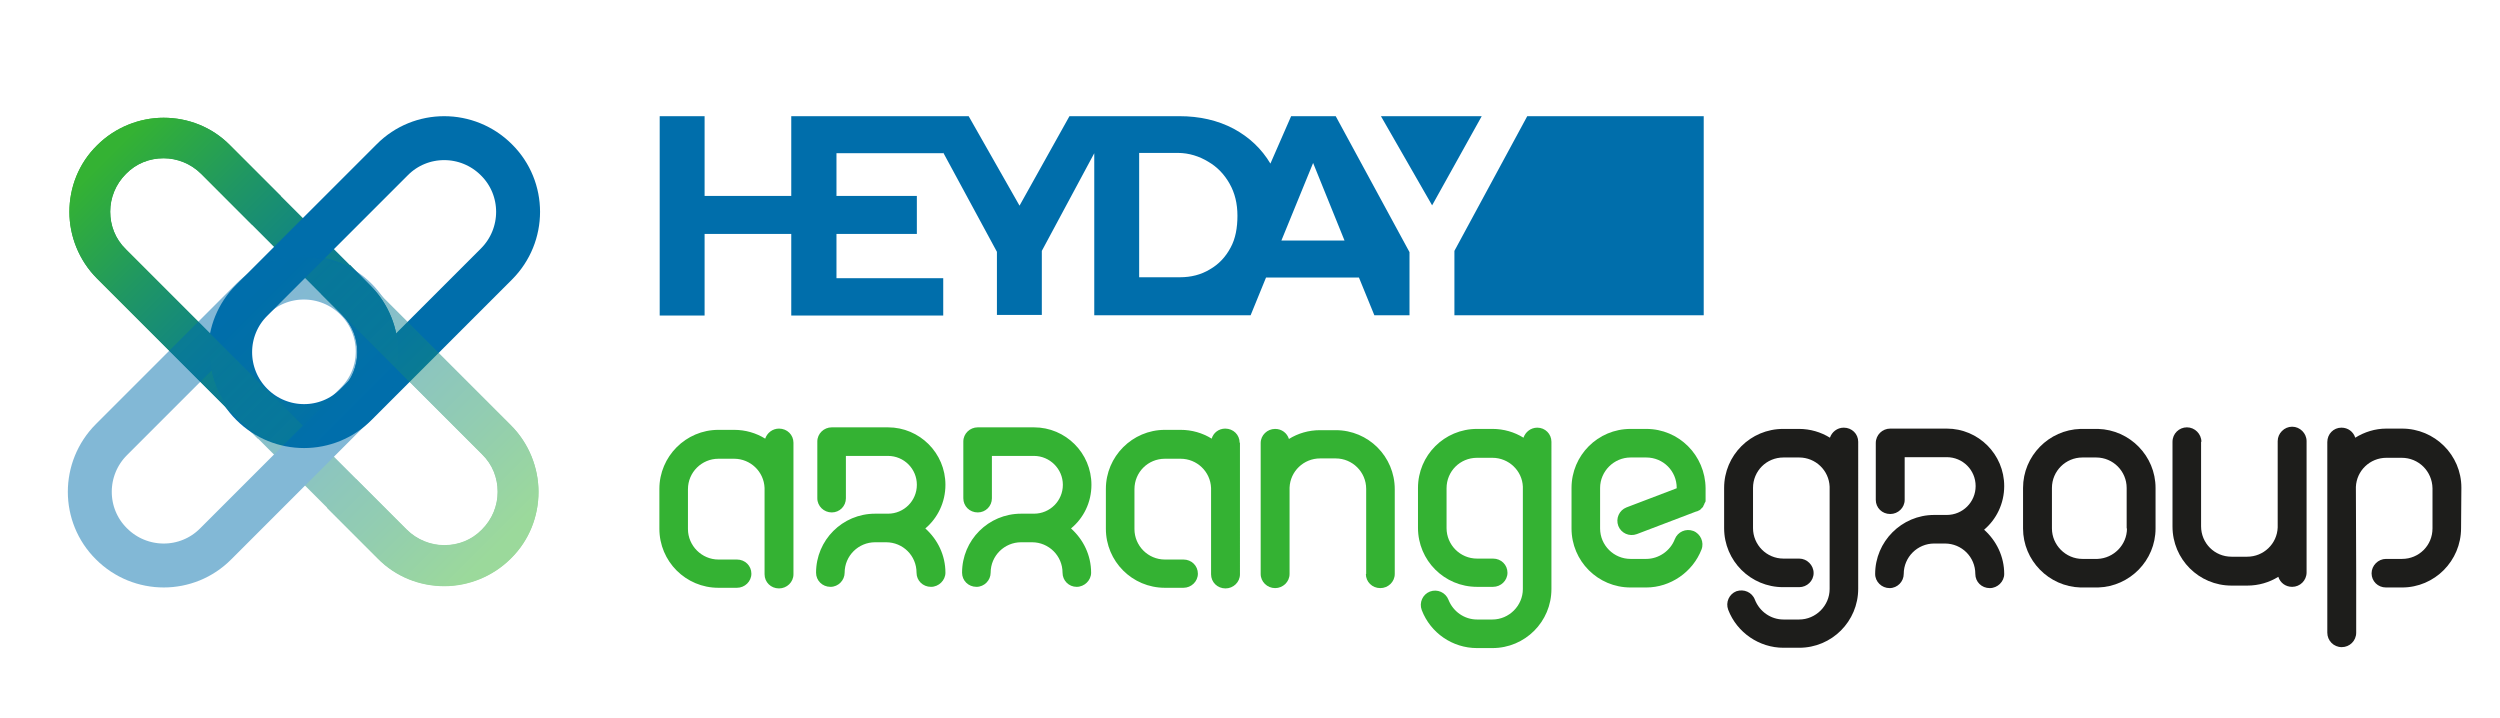
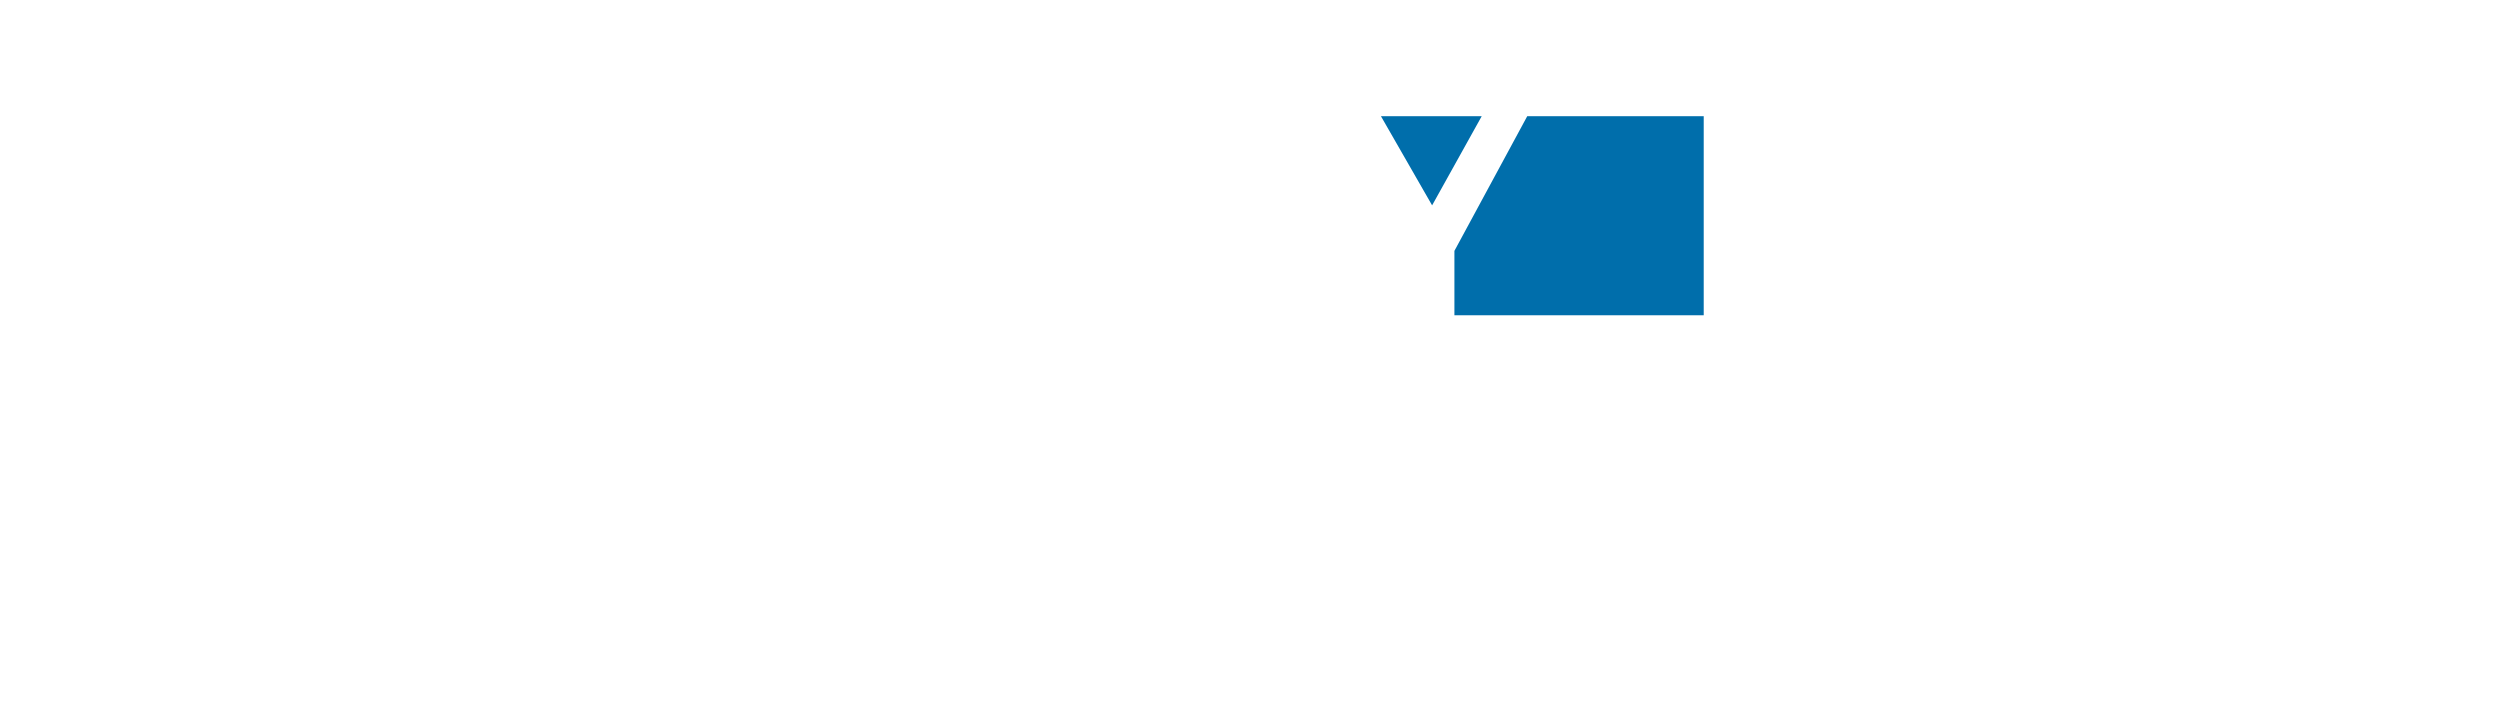
<svg xmlns="http://www.w3.org/2000/svg" xmlns:xlink="http://www.w3.org/1999/xlink" version="1.1" id="Layer_1" x="0px" y="0px" viewBox="0 0 796.2 228.8" style="enable-background:new 0 0 796.2 228.8;" xml:space="preserve">
  <style type="text/css">
	.st0{fill:#006EAB;}
	.st1{clip-path:url(#SVGID_00000044861452655680131860000017552289543499880329_);fill:#006EAB;}
	.st2{clip-path:url(#SVGID_00000044861452655680131860000017552289543499880329_);fill:#1D1D1B;}
	.st3{clip-path:url(#SVGID_00000044861452655680131860000017552289543499880329_);fill:#34B233;}
	
		.st4{clip-path:url(#SVGID_00000044861452655680131860000017552289543499880329_);fill:url(#SVGID_00000039096705451050447280000014085088760443762586_);}
	.st5{clip-path:url(#SVGID_00000044861452655680131860000017552289543499880329_);fill:none;stroke:#006EAB;stroke-width:13.99;}
	
		.st6{clip-path:url(#SVGID_00000044861452655680131860000017552289543499880329_);fill:url(#SVGID_00000078046251255546285070000012054038196153582221_);}
	.st7{opacity:0.49;clip-path:url(#SVGID_00000044861452655680131860000017552289543499880329_);}
	
		.st8{clip-path:url(#SVGID_00000080205717313259129270000015147246211077410692_);fill:url(#SVGID_00000065065519375310012510000003102289517483943857_);}
	.st9{clip-path:url(#SVGID_00000080205717313259129270000015147246211077410692_);fill:none;stroke:#006EAB;stroke-width:13.99;}
	
		.st10{clip-path:url(#SVGID_00000080205717313259129270000015147246211077410692_);fill:url(#SVGID_00000043451408427420958430000002961658273244829851_);}
</style>
  <g>
    <polygon class="st0" points="486.4,37 463.2,79.9 463.2,100.4 542.6,100.4 542.6,37  " />
    <polygon class="st0" points="439.8,37 456.1,65.4 471.9,37  " />
    <g>
      <defs>
-         <rect id="SVGID_1_" x="21.6" y="37" width="762.4" height="169.4" />
-       </defs>
+         </defs>
      <clipPath id="SVGID_00000170240023262140328760000015002491391928172726_">
        <use xlink:href="#SVGID_1_" style="overflow:visible;" />
      </clipPath>
      <path style="clip-path:url(#SVGID_00000170240023262140328760000015002491391928172726_);fill:#006EAB;" d="M408.1,76.6l10.1-24.7    l10,24.7H408.1z M391.9,78.9c-1.6,3-3.8,5.3-6.6,6.9c-2.8,1.7-6,2.5-9.5,2.5h-13V48.7h12.3c3.6,0,6.9,1.1,9.7,2.8    c2.9,1.7,5.1,4,6.8,7c1.7,3,2.5,6.4,2.5,10.2S393.5,76,391.9,78.9 M425.4,37L425.4,37h-14.2l-6.6,15.1c-2.8-4.7-6.7-8.4-11.7-11.1    c-5.1-2.7-10.9-4-17.3-4h-35l-15.9,28.5L308.5,37h-8.1h-6.3h-27.8h-14.2H252v25.4h-27.6V37h-14.3v63.5h14.3v-26H252v26h48.4V88.6    h-34V74.5H292V62.4h-25.6V48.8h34v-0.2l17.1,31.6v20.1h14.3V79.9l16.7-31.1v51.6h49.8l4.9-12h29.6l4.9,12h11.2V80.3L425.4,37z" />
      <path style="clip-path:url(#SVGID_00000170240023262140328760000015002491391928172726_);fill:#1D1D1B;" d="M638.3,154.8    c0-10.1-8.2-18.3-18.3-18.3h-18c-2.5,0-4.6,2-4.6,4.6v18.1c0,2.5,2,4.5,4.6,4.5c2.5,0,4.6-2,4.6-4.5v-13.6H620    c5.1,0,9.2,4.1,9.2,9.2c0,5.1-4.1,9.2-9.2,9.2H616c-10.4,0-18.8,8.5-18.8,18.8c0,2.5,2.1,4.5,4.6,4.5c2.5,0,4.5-2.1,4.5-4.5    c0-5.4,4.4-9.7,9.7-9.7h3.4c5.4,0,9.7,4.3,9.7,9.7c0,2.5,2,4.5,4.6,4.5c2.5,0,4.6-2.1,4.6-4.5c0-5.6-2.5-10.6-6.4-14.1    C635.8,165.4,638.3,160.4,638.3,154.8" />
      <path style="clip-path:url(#SVGID_00000170240023262140328760000015002491391928172726_);fill:#1D1D1B;" d="M668.2,136.6    L668.2,136.6l-0.6,0h-4.4h-0.6v0c-10.1,0.3-18.3,8.6-18.3,18.8v12.9c0,10.2,8.2,18.5,18.3,18.8v0h0.6h4.4h0.6v0    c10.1-0.3,18.3-8.6,18.3-18.8v-12.9C686.5,145.2,678.3,136.9,668.2,136.6 M677.4,168.3c0,5.2-4.2,9.5-9.4,9.7h-4.8    c-5.3,0-9.7-4.4-9.7-9.7v-12.9c0-5.4,4.4-9.7,9.7-9.7h4.4c5.4,0,9.7,4.4,9.7,9.7V168.3z" />
      <path style="clip-path:url(#SVGID_00000170240023262140328760000015002491391928172726_);fill:#1D1D1B;" d="M591.8,140.7    c0-2.5-2-4.5-4.6-4.5c-2.1,0-3.8,1.4-4.4,3.2c-2.9-1.8-6.3-2.8-9.9-2.8h-5c-10.4,0-18.8,8.4-18.8,18.8v12.8    c0,10.4,8.4,18.8,18.8,18.8h5.1c2.5,0,4.6-2,4.6-4.5c0-2.5-2.1-4.6-4.6-4.6H568c-5.4,0-9.7-4.4-9.7-9.7v-12.8    c0-5.4,4.3-9.7,9.7-9.7h5c5.2,0,9.5,4.1,9.7,9.3v27.6v0v0l0,5c0,5.3-4.4,9.7-9.7,9.7h-5c-4,0-7.6-2.5-9.1-6.3    c-0.9-2.4-3.5-3.5-5.9-2.7c-2.3,0.9-3.5,3.5-2.6,5.9c2.8,7.3,9.9,12.1,17.6,12.1h5c10.4,0,18.8-8.4,18.8-18.8L591.8,140.7z" />
      <path style="clip-path:url(#SVGID_00000170240023262140328760000015002491391928172726_);fill:#1D1D1B;" d="M701.1,140.7    c0-2.5-2.1-4.6-4.6-4.6c-2.5,0-4.6,2-4.6,4.6v27c0,10.4,8.4,18.8,18.8,18.8h5c3.6,0,7-1,9.9-2.8c0.6,1.9,2.3,3.2,4.4,3.2    c2.5,0,4.6-2,4.6-4.6v-41.8c0-2.5-2.1-4.6-4.6-4.6c-2.5,0-4.6,2.1-4.6,4.6v27.5c-0.2,5.2-4.5,9.3-9.7,9.3h-5    c-5.4,0-9.7-4.3-9.7-9.7V140.7z" />
      <path style="clip-path:url(#SVGID_00000170240023262140328760000015002491391928172726_);fill:#1D1D1B;" d="M783.9,155.3    c0-10.4-8.5-18.8-18.9-18.8h-5c-3.6,0-7,1.1-9.9,2.9c-0.6-1.9-2.3-3.2-4.4-3.2c-2.5,0-4.5,2-4.5,4.6l0,32v28.7    c0,2.5,2,4.6,4.6,4.6c2.5,0,4.6-2,4.6-4.6l0-18.8l0,0v0l-0.1-27.6c0.2-5.2,4.5-9.3,9.7-9.3l4.9,0c5.4,0,9.7,4.3,9.8,9.7l0,12.8    c0,5.4-4.3,9.7-9.7,9.7l-5.1,0c-2.5,0-4.6,2.1-4.6,4.6c0,2.5,2,4.5,4.6,4.5l5.1,0c10.4,0,18.8-8.5,18.8-18.9L783.9,155.3z" />
      <path style="clip-path:url(#SVGID_00000170240023262140328760000015002491391928172726_);fill:#34B233;" d="M301.1,154.4    c0-10.1-8.2-18.3-18.3-18.3h-17.9c-2.5,0-4.6,2-4.6,4.5v18.1c0,2.5,2.1,4.5,4.6,4.5c2.5,0,4.5-2,4.5-4.5v-13.5h13.4    c5.1,0,9.2,4.1,9.2,9.2c0,5.1-4.1,9.2-9.2,9.2h-4.1c-10.4,0-18.8,8.4-18.8,18.8c0,2.5,2,4.5,4.6,4.5c2.5,0,4.5-2.1,4.5-4.5    c0-5.4,4.4-9.7,9.7-9.7h3.5c5.4,0,9.7,4.3,9.7,9.7c0,2.5,2,4.5,4.6,4.5c2.5,0,4.6-2.1,4.6-4.5c0-5.6-2.5-10.6-6.4-14.1    C298.6,165,301.1,160,301.1,154.4 M347.6,154.4c0-10.1-8.2-18.3-18.3-18.3h-17.9c-2.5,0-4.6,2-4.6,4.5v18.1c0,2.5,2,4.5,4.6,4.5    c2.5,0,4.5-2,4.5-4.5v-13.5h13.4c5,0,9.2,4.1,9.2,9.2c0,5.1-4.1,9.2-9.2,9.2h-4.1c-10.4,0-18.8,8.4-18.8,18.8c0,2.5,2,4.5,4.6,4.5    c2.5,0,4.5-2.1,4.5-4.5c0-5.4,4.4-9.7,9.7-9.7h3.5c5.3,0,9.7,4.3,9.7,9.7c0,2.5,2,4.5,4.5,4.5c2.5,0,4.6-2.1,4.6-4.5    c0-5.6-2.5-10.6-6.4-14.1C345.1,165,347.6,160,347.6,154.4 M494.1,140.7c0-2.5-2-4.5-4.5-4.5c-2.1,0-3.8,1.4-4.4,3.2    c-2.9-1.8-6.3-2.8-9.9-2.8h-4.9c-10.4,0-18.8,8.4-18.8,18.8v12.7c0,10.4,8.4,18.8,18.8,18.8h5.1c2.5,0,4.6-2,4.6-4.5    c0-2.5-2-4.5-4.6-4.5h-5.1c-5.4,0-9.7-4.4-9.7-9.7v-12.7c0-5.4,4.3-9.7,9.7-9.7h4.9c5.2,0,9.5,4.1,9.7,9.2v27.6v0l0,5    c0,5.3-4.4,9.7-9.7,9.7h-4.9c-4,0-7.6-2.5-9.1-6.3c-0.9-2.3-3.5-3.5-5.9-2.6c-2.3,0.9-3.5,3.5-2.6,5.9c2.8,7.3,9.8,12.1,17.6,12.1    h4.9c10.4,0,18.8-8.4,18.8-18.8L494.1,140.7z" />
-       <path style="clip-path:url(#SVGID_00000170240023262140328760000015002491391928172726_);fill:#34B233;" d="M394.8,141    c0-2.5-2-4.5-4.6-4.5c-2.1,0-3.8,1.4-4.3,3.2c-2.9-1.8-6.3-2.8-9.9-2.8h-5c-10.4,0-18.8,8.5-18.8,18.8v12.7    c0,10.4,8.4,18.8,18.8,18.8h5.9c2.5,0,4.6-2,4.6-4.5c0-2.5-2-4.5-4.6-4.5H371c-5.4,0-9.7-4.4-9.7-9.7v-12.7c0-5.4,4.3-9.7,9.7-9.7    h5c5.2,0,9.5,4.1,9.7,9.3v27.5c0,2.5,2,4.5,4.6,4.5c2.5,0,4.6-2,4.6-4.5V141z" />
-       <path style="clip-path:url(#SVGID_00000170240023262140328760000015002491391928172726_);fill:#34B233;" d="M252.7,141    c0-2.5-2-4.5-4.6-4.5c-2.1,0-3.8,1.4-4.4,3.2c-2.9-1.8-6.3-2.8-9.9-2.8h-5c-10.4,0-18.8,8.5-18.8,18.8v12.7    c0,10.4,8.4,18.8,18.8,18.8h5.9c2.5,0,4.6-2,4.6-4.5c0-2.5-2-4.5-4.6-4.5h-5.9c-5.3,0-9.7-4.4-9.7-9.7v-12.7    c0-5.4,4.4-9.7,9.7-9.7h5c5.2,0,9.5,4.1,9.7,9.3v27.5c0,2.5,2,4.5,4.6,4.5c2.5,0,4.6-2,4.6-4.5V141z" />
+       <path style="clip-path:url(#SVGID_00000170240023262140328760000015002491391928172726_);fill:#34B233;" d="M394.8,141    c0-2.5-2-4.5-4.6-4.5c-2.9-1.8-6.3-2.8-9.9-2.8h-5c-10.4,0-18.8,8.5-18.8,18.8v12.7    c0,10.4,8.4,18.8,18.8,18.8h5.9c2.5,0,4.6-2,4.6-4.5c0-2.5-2-4.5-4.6-4.5H371c-5.4,0-9.7-4.4-9.7-9.7v-12.7c0-5.4,4.3-9.7,9.7-9.7    h5c5.2,0,9.5,4.1,9.7,9.3v27.5c0,2.5,2,4.5,4.6,4.5c2.5,0,4.6-2,4.6-4.5V141z" />
      <path style="clip-path:url(#SVGID_00000170240023262140328760000015002491391928172726_);fill:#34B233;" d="M435,182.8    c0,2.5,2,4.5,4.6,4.5c2.5,0,4.6-2,4.6-4.5v-27c0-10.4-8.4-18.8-18.8-18.8h-5c-3.6,0-7,1-9.9,2.8c-0.6-1.9-2.3-3.2-4.4-3.2    c-2.5,0-4.6,2-4.6,4.5v41.7c0,2.5,2.1,4.5,4.6,4.5c2.5,0,4.6-2,4.6-4.5v-27.5c0.2-5.2,4.5-9.3,9.7-9.3h5c5.3,0,9.7,4.3,9.7,9.7    V182.8z" />
      <path style="clip-path:url(#SVGID_00000170240023262140328760000015002491391928172726_);fill:#34B233;" d="M524.3,136.6h-5    c-10.4,0-18.8,8.4-18.8,18.8v12.9c0,10.4,8.4,18.8,18.8,18.8h5c7.7,0,14.8-4.9,17.6-12.1c0.9-2.3-0.3-5-2.6-5.9    c-2.4-0.9-5,0.3-5.9,2.6c-1.4,3.7-5.1,6.3-9.1,6.3h-5c-5.3,0-9.7-4.3-9.7-9.7v-12.9c0-5.3,4.4-9.7,9.7-9.7h5    c5.4,0,9.7,4.3,9.7,9.7v0.1l-16,6.1c-2.3,0.9-3.5,3.5-2.6,5.9c0.9,2.3,3.5,3.5,5.9,2.6l18.9-7.2c0,0,0,0,0.1,0    c0.1,0,0.2-0.1,0.3-0.1c0.1,0,0.1-0.1,0.2-0.1c0.1,0,0.1-0.1,0.2-0.1c0.1,0,0.1-0.1,0.2-0.1c0.1,0,0.1-0.1,0.2-0.1    c0.1-0.1,0.2-0.1,0.2-0.2c0,0,0.1-0.1,0.1-0.1c0.1-0.1,0.1-0.1,0.2-0.2c0,0,0.1-0.1,0.1-0.1c0.1-0.1,0.1-0.1,0.2-0.2    c0.1,0,0.1-0.1,0.1-0.1c0.1-0.1,0.1-0.1,0.1-0.2c0.1-0.1,0.1-0.1,0.1-0.2c0-0.1,0.1-0.1,0.1-0.2c0.1-0.1,0.1-0.2,0.1-0.2    c0,0,0.1-0.1,0.1-0.2c0-0.1,0.1-0.2,0.1-0.3c0-0.1,0.1-0.1,0.1-0.1c0-0.1,0.1-0.2,0.1-0.2c0-0.1,0-0.1,0.1-0.2c0-0.1,0-0.2,0-0.2    c0-0.1,0-0.2,0-0.2c0-0.1,0-0.1,0-0.2c0-0.1,0-0.2,0-0.3v-0.1v-3.2C543.1,145,534.7,136.6,524.3,136.6" />
      <linearGradient id="SVGID_00000077325801254478056480000009769951036750465456_" gradientUnits="userSpaceOnUse" x1="-286.939" y1="499.271" x2="-285.939" y2="499.271" gradientTransform="matrix(80.143 80.143 80.143 -80.143 -16982.535 63058.945)">
        <stop offset="0" style="stop-color:#34B233" />
        <stop offset="0.307" style="stop-color:#209762" />
        <stop offset="0.611" style="stop-color:#0E818A" />
        <stop offset="0.852" style="stop-color:#0473A2" />
        <stop offset="1" style="stop-color:#006EAB" />
      </linearGradient>
-       <path style="clip-path:url(#SVGID_00000170240023262140328760000015002491391928172726_);fill:url(#SVGID_00000077325801254478056480000009769951036750465456_);" d="    M113.4,128.8l-4.6-4.6c3.3-3.3,5-7.7,5-12c0-4.4-1.6-8.7-5-12L64.1,55.4c-3.3-3.3-7.7-5-12-5c-4.4,0-8.7,1.6-12,5l0,0l0,0    c-3.3,3.3-5,7.6-5,12c0,4.4,1.6,8.7,5,12l44.7,44.7c3.3,3.3,7.7,5,12,5c4.4,0,8.7-1.6,12-5L113.4,128.8l4.6,4.6    c-5.8,5.8-13.6,8.8-21.2,8.8c-7.7,0-15.4-2.9-21.2-8.8L30.9,88.7c-5.8-5.8-8.8-13.6-8.8-21.2c0-7.7,2.9-15.4,8.8-21.2l0,0    c5.8-5.8,13.6-8.8,21.2-8.8c7.7,0,15.4,2.9,21.2,8.8L118,91c5.8,5.8,8.8,13.6,8.8,21.2c0,7.7-2.9,15.4-8.8,21.2L113.4,128.8z" />
      <path style="clip-path:url(#SVGID_00000170240023262140328760000015002491391928172726_);fill:none;stroke:#006EAB;stroke-width:13.99;" d="    M80.2,128.8c9.2,9.2,24.1,9.2,33.2,0l44.7-44.7c9.2-9.2,9.2-24.1,0-33.2c-9.2-9.2-24.1-9.2-33.2,0L80.2,95.6    C71,104.7,71,119.6,80.2,128.8z" />
      <linearGradient id="SVGID_00000050639129242341615520000012098756777772147374_" gradientUnits="userSpaceOnUse" x1="-286.939" y1="499.271" x2="-285.939" y2="499.271" gradientTransform="matrix(80.143 80.143 80.143 -80.143 -16982.535 63058.945)">
        <stop offset="0" style="stop-color:#34B233" />
        <stop offset="0.307" style="stop-color:#209762" />
        <stop offset="0.611" style="stop-color:#0E818A" />
        <stop offset="0.852" style="stop-color:#0473A2" />
        <stop offset="1" style="stop-color:#006EAB" />
      </linearGradient>
      <path style="clip-path:url(#SVGID_00000170240023262140328760000015002491391928172726_);fill:url(#SVGID_00000050639129242341615520000012098756777772147374_);" d="    M80.3,71.6L64.1,55.4c-3.3-3.3-7.7-5-12-5c-4.4,0-8.7,1.6-12,5c-3.3,3.3-5,7.7-5,12c0,4.4,1.6,8.7,5,12l44.7,44.7    c3.3,3.3,7.7,5,12,5c4.4,0,8.7-1.6,12-5l0,0l0,0c3.3-3.3,5-7.6,5-12c0-4.4-1.6-8.7-5-12l-6.5-6.5l9.2-9.2L118,91    c5.8,5.8,8.8,13.6,8.8,21.2c0,7.7-2.9,15.4-8.8,21.2l0,0c-5.8,5.8-13.6,8.8-21.2,8.8c-7.7,0-15.4-2.9-21.2-8.8L30.9,88.7    c-5.8-5.8-8.8-13.6-8.8-21.2c0-7.7,2.9-15.4,8.8-21.2c5.8-5.8,13.6-8.8,21.2-8.8c7.7,0,15.4,2.9,21.2,8.8l16.2,16.2L80.3,71.6    L80.3,71.6z" />
      <g style="opacity:0.49;clip-path:url(#SVGID_00000170240023262140328760000015002491391928172726_);">
        <g>
          <defs>
            <rect id="SVGID_00000018211224313724284000000001636726589727103417_" x="-12.3" y="56.1" width="209.6" height="209.6" />
          </defs>
          <clipPath id="SVGID_00000070102946647598854620000003129207004307983750_">
            <use xlink:href="#SVGID_00000018211224313724284000000001636726589727103417_" style="overflow:visible;" />
          </clipPath>
          <linearGradient id="SVGID_00000004524807837081669200000012769456596506548649_" gradientUnits="userSpaceOnUse" x1="-287.184" y1="491.814" x2="-286.184" y2="491.814" gradientTransform="matrix(-80.143 -80.143 -80.143 80.143 16558.836 -62256.848)">
            <stop offset="0" style="stop-color:#34B233" />
            <stop offset="0.307" style="stop-color:#209762" />
            <stop offset="0.611" style="stop-color:#0E818A" />
            <stop offset="0.852" style="stop-color:#0473A2" />
            <stop offset="1" style="stop-color:#006EAB" />
          </linearGradient>
          <path style="clip-path:url(#SVGID_00000070102946647598854620000003129207004307983750_);fill:url(#SVGID_00000004524807837081669200000012769456596506548649_);" d="      M80.2,95.3l4.6,4.6c-3.3,3.3-5,7.7-5,12c0,4.4,1.6,8.7,5,12l44.7,44.7c3.3,3.3,7.7,5,12,5c4.4,0,8.7-1.6,12-5l0,0      c3.3-3.3,5-7.6,5-12c0-4.4-1.6-8.7-5-12l-44.7-44.7c-3.3-3.3-7.7-5-12-5c-4.4,0-8.7,1.6-12,5L80.2,95.3l-4.6-4.6      c5.8-5.8,13.6-8.8,21.2-8.8c7.7,0,15.4,2.9,21.2,8.8l44.7,44.7c5.8,5.8,8.8,13.6,8.8,21.2c0,7.7-2.9,15.4-8.8,21.2l0,0      c-5.8,5.8-13.6,8.8-21.2,8.8c-7.7,0-15.4-2.9-21.2-8.8l-44.7-44.7c-5.8-5.8-8.8-13.6-8.8-21.2c0-7.7,2.9-15.4,8.8-21.2      L80.2,95.3z" />
-           <path style="clip-path:url(#SVGID_00000070102946647598854620000003129207004307983750_);fill:none;stroke:#006EAB;stroke-width:13.99;" d="      M113.4,95.3c-9.2-9.2-24.1-9.2-33.2,0L35.5,140c-9.2,9.2-9.2,24.1,0,33.2c9.2,9.2,24.1,9.2,33.2,0l44.7-44.7      C122.6,119.4,122.6,104.5,113.4,95.3z" />
          <linearGradient id="SVGID_00000083810301339758002780000012726050194541662596_" gradientUnits="userSpaceOnUse" x1="-287.184" y1="491.814" x2="-286.184" y2="491.814" gradientTransform="matrix(-80.143 -80.143 -80.143 80.143 16558.836 -62256.848)">
            <stop offset="0" style="stop-color:#34B233" />
            <stop offset="0.307" style="stop-color:#209762" />
            <stop offset="0.611" style="stop-color:#0E818A" />
            <stop offset="0.852" style="stop-color:#0473A2" />
            <stop offset="1" style="stop-color:#006EAB" />
          </linearGradient>
          <path style="clip-path:url(#SVGID_00000070102946647598854620000003129207004307983750_);fill:url(#SVGID_00000083810301339758002780000012726050194541662596_);" d="      M113.3,152.5l16.2,16.2c3.3,3.3,7.7,5,12,5c4.4,0,8.7-1.6,12-5c3.3-3.3,5-7.7,5-12c0-4.4-1.6-8.7-5-12l-44.7-44.7      c-3.3-3.3-7.7-5-12-5c-4.4,0-8.7,1.6-12,5l0,0c-3.3,3.3-5,7.6-5,12c0,4.4,1.6,8.7,5,12l6.5,6.5l-9.2,9.2l-6.5-6.5      c-5.8-5.8-8.8-13.6-8.8-21.2c0-7.7,2.9-15.4,8.8-21.2l0,0l0,0c5.8-5.8,13.6-8.8,21.2-8.8c7.7,0,15.4,2.9,21.2,8.8l44.7,44.7      c5.8,5.8,8.8,13.6,8.8,21.2c0,7.7-2.9,15.4-8.8,21.2c-5.8,5.8-13.6,8.8-21.2,8.8c-7.7,0-15.4-2.9-21.2-8.8l-16.2-16.2      L113.3,152.5L113.3,152.5z" />
        </g>
      </g>
    </g>
  </g>
</svg>